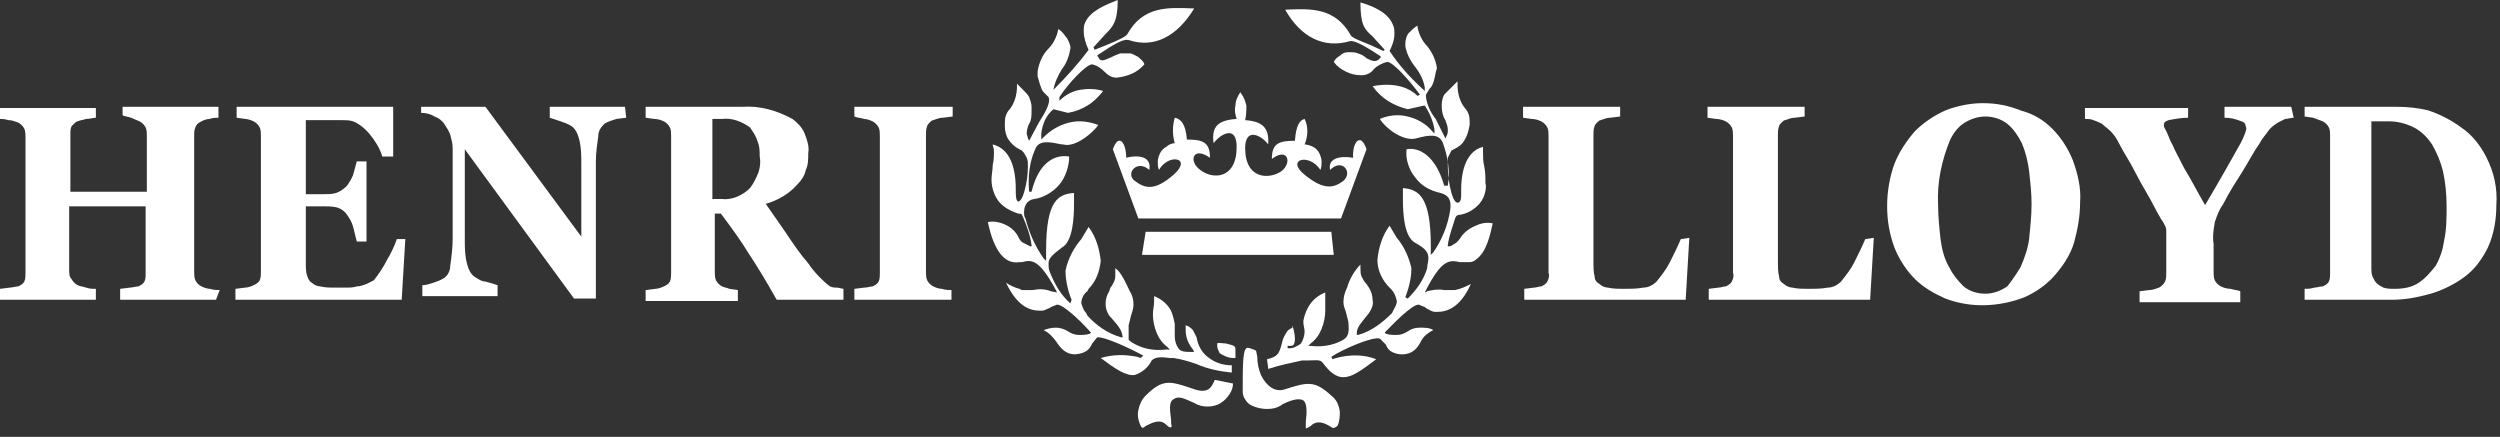
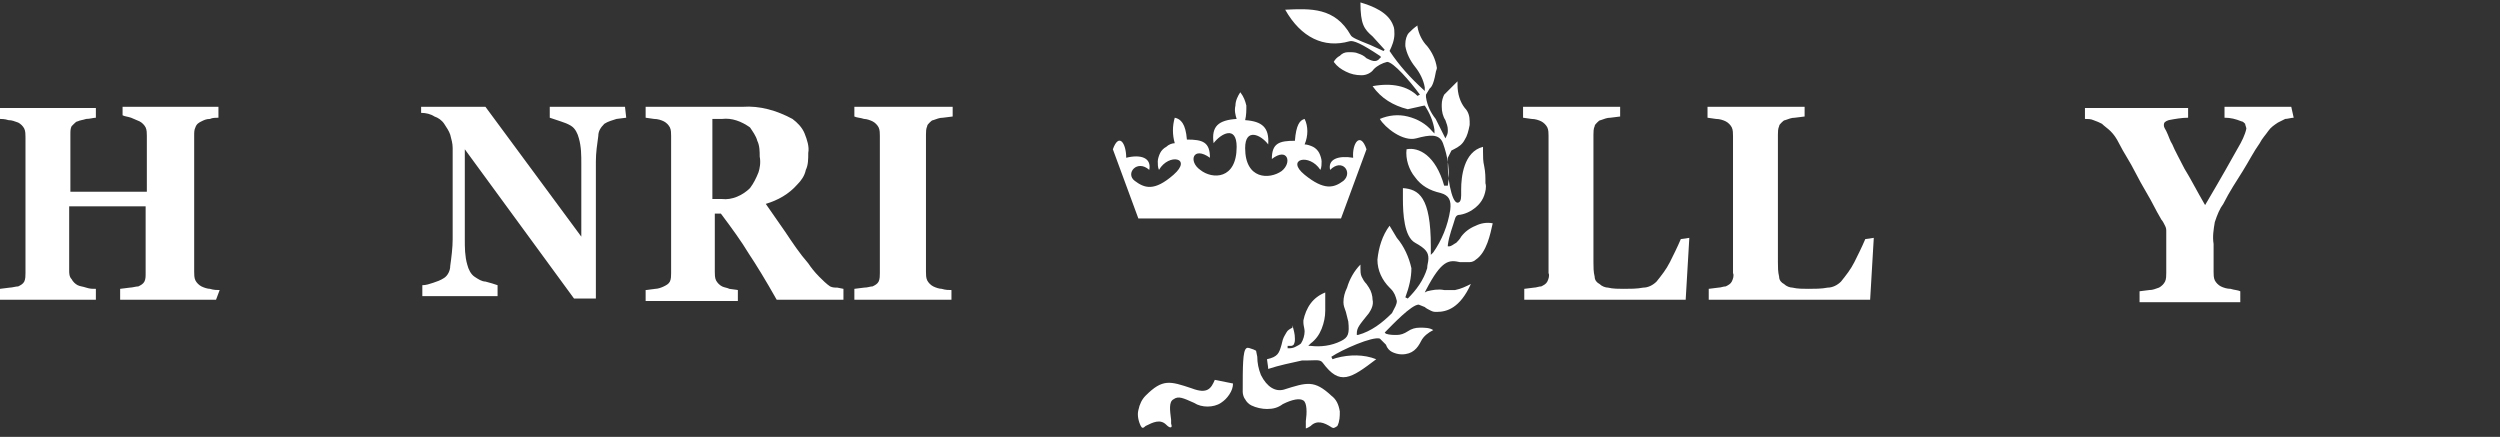
<svg xmlns="http://www.w3.org/2000/svg" width="206" height="36" viewBox="0 0 206 36" fill="none">
  <rect x="0" y="0" width="206" height="36" fill="#333333" stroke="none" />
  <g id="Frame" clip-path="url(#clip0_11762_50383)">
    <path id="Vector" d="M110.5 18L112.6 12.3C112.1 10.8 111.4 11.8 111.5 13C110.3 12.8 109.4 13.1 109.6 14C110.6 13 111.5 14.2 110.7 14.9C109.9 15.5 109.1 15.7 107.5 14.4C105.9 13.1 107.9 12.6 108.8 14C108.9 13.8 108.9 13.5 108.9 13.3C108.9 13.1 108.8 12.8 108.7 12.6C108.6 12.4 108.4 12.2 108.2 12.1C108 12 107.7 11.9 107.5 11.9C107.8 11.2 107.8 10.4 107.5 9.8C107.1 9.9 106.8 10.3 106.7 11.6C105.4 11.6 104.8 11.8 104.8 13.1C106.1 12.1 106.5 13.4 105.6 14.1C104.6 14.8 102.6 14.8 102.6 12.2C102.6 10.5 103.9 11.1 104.5 11.9C104.6 10.5 104 10 102.6 9.9C102.7 9.5 102.7 9.1 102.7 8.7C102.6 8.3 102.5 8 102.2 7.6C102 7.9 101.8 8.3 101.8 8.7C101.7 9.1 101.8 9.5 101.9 9.8C100.4 9.9 99.8 10.4 100 11.8C100.6 11 101.9 10.3 101.9 12.1C101.9 14.8 99.9 14.8 98.9 14C97.9 13.3 98.3 12 99.7 13C99.7 11.7 99.1 11.5 97.8 11.5C97.7 10.2 97.3 9.8 96.8 9.7C96.6 10.4 96.6 11.1 96.8 11.8C96.6 11.8 96.3 11.9 96.1 12.1C95.9 12.2 95.7 12.4 95.6 12.6C95.5 12.8 95.4 13.1 95.4 13.3C95.4 13.5 95.4 13.8 95.5 14C96.3 12.6 98.3 13 96.7 14.4C95.1 15.8 94.3 15.5 93.5 14.9C92.7 14.3 93.7 13.1 94.7 14C94.9 13 94 12.7 92.8 13C92.8 11.8 92.2 10.9 91.7 12.3L93.8 18H110.5Z" fill="white" />
-     <path id="Vector_2" d="M109.9 21L109.7 19.1H94.4L94.1 21H109.9Z" fill="white" />
+     <path id="Vector_2" d="M109.9 21H94.4L94.1 21H109.9Z" fill="white" />
    <path id="Vector_3" d="M98.2 32C96.4 31.4 95.8 31.2 94.4 32.6C94.1 32.9 93.9 33.3 93.8 33.8C93.7 34.2 93.8 34.7 94 35.1C94.1 35.3 94.2 35.3 94.4 35.1C95 34.8 95.6 34.5 96.1 35C96.4 35.3 96.5 35.2 96.5 35.2C96.5 35.2 96.6 35.2 96.5 34.9V34.6C96.4 33.8 96.3 33.1 96.7 32.9C97.1 32.6 97.5 32.8 98.4 33.2C98.7 33.4 99.1 33.5 99.5 33.5C99.9 33.5 100.3 33.4 100.6 33.2C100.9 33 101.1 32.8 101.3 32.5C101.5 32.2 101.6 31.9 101.6 31.6L100.1 31.3C99.8 32 99.5 32.5 98.2 32Z" fill="white" />
    <path id="Vector_4" d="M120.4 19.5C120.3 19.7 120.1 19.9 120 20C119.8 20.1 119.6 20.3 119.4 20.3H119.3V20.2C119.4 19.4 119.7 18.7 119.9 18C120 17.7 120.2 17.7 120.3 17.7C120.9 17.6 121.4 17.3 121.8 16.9C122 16.7 122.2 16.4 122.3 16.1C122.4 15.8 122.5 15.4 122.4 15.1C122.4 14.6 122.4 14.2 122.3 13.7C122.2 13.3 122.2 12.9 122.2 12.5C122.2 12.4 122.2 12.2 122.2 12.1C120.6 12.5 120.4 14.6 120.4 15.6C120.4 15.8 120.4 16 120.4 16.1C120.4 16.5 120.3 16.7 120.1 16.7C120 16.7 119.8 16.6 119.6 15.9C119.4 15.2 119.3 14.4 119.3 13.7C119.3 13.5 119.3 13.2 119.3 13C119.4 12.8 119.5 12.6 119.6 12.4L119.8 12.3C120.2 12.1 120.5 11.9 120.7 11.5C120.9 11.2 121 10.8 121.1 10.3C121.1 10.2 121.1 10.1 121.1 10C121.1 9.6 121 9.2 120.7 8.9C120.3 8.4 120.1 7.7 120.1 7C120.1 6.9 120.1 6.8 120.1 6.7L119.6 7.2C119.4 7.4 119.2 7.6 119 7.8C118.9 8 118.8 8.3 118.8 8.6C118.8 8.7 118.8 8.7 118.8 8.8C118.8 9.2 118.9 9.6 119.1 9.9C119.2 10.2 119.3 10.4 119.3 10.7C119.3 10.9 119.3 11 119.2 11.2L119.1 11.4L118.3 9.8C117.9 9.3 117.6 8.7 117.5 8C117.5 7.9 117.5 7.9 117.5 7.8L117.8 7.3C117.9 7.2 118.1 7.1 118.3 6C118.3 5.9 118.4 5.7 118.4 5.6C118.3 4.9 118 4.3 117.6 3.8C117.2 3.4 116.9 2.8 116.8 2.2C116.8 2.2 116.8 2.2 116.8 2.1C116.5 2.3 116.3 2.5 116.1 2.7C115.9 2.9 115.8 3.3 115.8 3.6C115.8 3.7 115.8 3.7 115.8 3.8C115.9 4.4 116.2 5 116.6 5.5C117 6 117.3 6.6 117.4 7.2V7.3V7.5L117.3 7.4C116.2 6.4 115.3 5.4 114.5 4.2C114.7 3.8 114.9 3.3 114.9 2.8C114.9 2.6 114.9 2.3 114.8 2.1C114.4 1 113.1 0.5 112.1 0.2C112.1 2 112.4 2.4 113.1 3L114.1 4.1L114 4.2L112.9 3.7C111.9 3.3 111.4 3.1 111.3 2.9C110 0.6 108 0.7 105.9 0.8C107.2 3.1 109.1 4 111.2 3.4C111.5 3.3 112.2 3.6 113.7 4.6L113.8 4.7L113.7 4.8C113.4 5.2 113 5 112.6 4.8C112.4 4.6 112.2 4.5 111.9 4.4C111.7 4.3 111.4 4.3 111.1 4.3C110.8 4.3 110.6 4.4 110.4 4.6C110.2 4.7 110 4.9 109.9 5.1C110.2 5.5 110.5 5.7 110.9 5.9C111.3 6.1 111.7 6.2 112.2 6.2C112.6 6.2 113 6 113.2 5.7C113.5 5.4 113.9 5.2 114.3 5.1C114.8 5.1 116.2 6.7 117 7.8L116.8 7.9C116 7.1 114.7 6.8 113.1 7.1C113.8 8.1 114.8 8.7 116 9L116.9 8.8C116.9 8.8 117.3 8.7 117.4 8.7C117.8 9.3 118.1 10 118.2 10.7V11L118 10.8C117.5 10.2 116.8 9.8 116 9.6C115.2 9.4 114.4 9.5 113.7 9.8C114.1 10.5 115.6 11.7 116.7 11.4C117.8 11.1 118.6 11 118.9 11.8C119.3 12.9 119.5 14.1 119.3 15.3H119C118.3 12.8 116.9 12.1 115.9 12.3C115.8 13.1 116.1 14 116.6 14.6C117.1 15.3 117.8 15.7 118.7 15.9C119.4 16.1 119.6 16.5 119.5 17.3C119.3 18.6 118.8 19.8 118.1 20.8L117.9 21V20.3C117.9 16.2 116.9 15.6 115.6 15.5C115.6 15.7 115.6 16 115.6 16.4C115.6 17.6 115.7 19.5 116.6 20C117.5 20.5 117.7 20.8 117.7 21.3C117.7 21.6 117.6 21.8 117.6 22.1C117.3 23.1 116.7 23.9 116 24.6L115.8 24.5C116.1 23.7 116.3 22.9 116.3 22.1C116.1 21.2 115.7 20.3 115.1 19.6L114.5 18.6C113.9 19.4 113.6 20.4 113.5 21.4C113.5 22.3 113.9 23.1 114.5 23.7L114.6 23.8C114.9 24.1 115 24.4 115.1 24.8C115.1 25.1 114.9 25.4 114.8 25.6L114.7 25.8C113.9 26.6 113 27.3 111.9 27.6H111.8V27.5C111.8 27 112 26.8 112.8 25.8C113 25.5 113.2 25.1 113.1 24.7C113.1 24.4 113 24 112.8 23.7L112.6 23.4C112.4 23.2 112.3 23 112.2 22.8C112.1 22.6 112.1 22.3 112.1 22.1C112.1 22 112.1 21.9 112.1 21.8C111.6 22.3 111.2 23 111 23.7C110.8 24.1 110.7 24.5 110.7 24.9C110.7 25.2 110.8 25.4 110.9 25.7L111.1 26.5C111.2 27.5 111.1 27.8 110.5 28.1C109.7 28.5 108.8 28.6 108 28.5H107.8L108 28.3C108.4 28 108.7 27.6 108.9 27.1C109.1 26.6 109.2 26.1 109.2 25.6C109.2 25.3 109.2 24.9 109.2 24.6C109.2 24.6 109.2 24.3 109.2 24.1C108.7 24.3 108.3 24.6 108 25C107.7 25.4 107.5 25.9 107.4 26.4C107.4 26.5 107.4 26.5 107.4 26.6C107.4 26.8 107.5 27.1 107.5 27.3C107.5 27.6 107.4 28 107.2 28.3C107.1 28.4 106.9 28.5 106.7 28.6C106.5 28.7 106.3 28.7 106.1 28.7V28.5C106.2 28.5 106.3 28.5 106.4 28.5C106.5 28.5 106.6 28.4 106.6 28.4C106.7 28.2 106.7 28.1 106.7 27.9C106.7 27.5 106.6 27.2 106.5 26.8V27C106.3 27.1 106.1 27.2 106 27.4C105.9 27.6 105.8 27.7 105.7 28L105.6 28.4C105.4 29.1 105.3 29.4 104.4 29.6C104.4 29.7 104.5 30.2 104.5 30.4C105.4 30.1 106.4 29.9 107.3 29.7H107.8C108.4 29.7 108.8 29.6 109 29.9C110.4 31.8 111.3 31.2 113.4 29.6C112.4 29.2 111.2 29.2 110.1 29.5L109.8 29.6L109.7 29.4C110.6 28.8 113.1 27.7 113.7 27.9L114.2 28.4C114.3 28.7 114.5 28.9 114.7 29C114.9 29.1 115.2 29.2 115.5 29.2C116.4 29.2 116.8 28.7 117.1 28.1C117.3 27.7 117.7 27.4 118.1 27.2C117.8 27 117.4 27 117 27C116.6 27 116.3 27.1 116 27.3C115.7 27.5 115.4 27.6 115.1 27.6C114.8 27.6 114.5 27.6 114.2 27.5L114.1 27.4L114.2 27.3C114.7 26.8 116.3 25.1 116.9 25.1L117.4 25.3C117.5 25.4 117.7 25.5 117.9 25.6C118.1 25.7 118.2 25.7 118.4 25.7C119.2 25.7 120.3 25.4 121.2 23.4C120.8 23.6 120.4 23.8 119.9 23.9H119.8H119C118.5 23.8 118 23.9 117.6 24L117.4 24.1L117.5 23.9C118.8 21.4 119.4 21.4 120.3 21.6H120.5C120.7 21.6 120.9 21.6 121.1 21.6C121.3 21.6 121.5 21.5 121.6 21.4C122.5 20.8 122.8 19.3 123 18.4C122.5 18.3 122 18.4 121.6 18.6C121.1 18.8 120.7 19.1 120.4 19.5Z" fill="white" />
    <path id="Vector_5" d="M109.7 32.6C108.3 31.3 107.7 31.5 105.8 32.1C105.1 32.3 104.4 31.9 103.9 30.9C103.7 30.4 103.6 29.9 103.6 29.4L103.5 28.9L103.3 28.8C103 28.7 102.8 28.6 102.7 28.7C102.4 28.9 102.4 30.2 102.4 32.3C102.4 32.5 102.5 32.8 102.6 32.9C102.7 33.1 102.9 33.3 103.1 33.4C103.5 33.6 104 33.7 104.4 33.7C104.9 33.7 105.3 33.6 105.7 33.3C106.5 32.9 107.1 32.8 107.4 33C107.7 33.2 107.7 34 107.6 34.7V35C107.6 35.3 107.6 35.3 107.6 35.3C107.6 35.3 107.7 35.3 108 35.1C108.5 34.6 109.1 34.8 109.7 35.2C109.9 35.3 109.9 35.3 110.2 35.1C110.4 34.7 110.4 34.3 110.4 33.9C110.3 33.3 110.1 32.9 109.7 32.6Z" fill="white" />
-     <path id="Vector_6" d="M101.6 29.5C101.7 29.5 101.8 29.5 101.8 29.5V28.9C101.8 28.5 101.8 28.5 101 28.3C100.7 28.3 100.4 28.2 100.3 28.3C100.3 28.4 100.3 28.4 100.3 28.5C100.3 28.7 100.4 28.9 100.5 29.1C100.8 29.3 101.2 29.5 101.6 29.5Z" fill="white" />
-     <path id="Vector_7" d="M98.6 27.8C98.5 27.6 98.4 27.4 98.3 27.2C98.1 27 98 26.9 97.7 26.8C97.7 26.9 97.7 27.1 97.7 27.2C97.7 27.8 97.9 28.3 98.3 28.8L98.4 29H98.2C97.7 29 97.3 29 97.1 28.7C96.9 28.4 96.8 28.1 96.8 27.7C96.8 27.5 96.8 27.2 96.8 27C96.8 26.9 96.8 26.8 96.8 26.7C96.7 26.2 96.6 25.7 96.3 25.3C96 24.9 95.6 24.6 95.1 24.4C95.1 24.6 95.1 24.8 95.1 24.8C95.1 25.2 95 25.5 95 25.9C95 26.4 95.1 26.9 95.3 27.4C95.5 27.9 95.8 28.3 96.2 28.6L96.4 28.8H96.1C95.2 28.9 94.4 28.8 93.6 28.4C93.4 28.3 93.2 28.2 93 28C93 27.8 93 27.6 93 27.3C93 27.1 93 27 93 26.8L93.2 26C93.3 25.7 93.4 25.4 93.4 25.1C93.4 24.7 93.3 24.3 93.1 24C92.5 22.7 92.2 22.3 91.9 22.1C91.9 22.3 91.9 22.4 91.9 22.6C91.9 22.8 91.9 23 91.8 23.2C91.7 23.4 91.6 23.6 91.5 23.7L91.4 24C91.2 24.3 91.1 24.7 91.1 25C91.1 25.4 91.2 25.7 91.4 26C92.3 27 92.4 27.2 92.5 27.7V27.8H92.4C91.3 27.5 90.3 26.8 89.6 26L89.5 25.8C89.3 25.6 89.2 25.3 89.1 25C89.1 24.6 89.3 24.2 89.6 24L89.7 23.8C90.3 23.2 90.6 22.4 90.7 21.5C90.6 20.5 90.3 19.5 89.7 18.7L89.1 19.7C88.5 20.4 88 21.3 87.8 22.3C87.8 23.1 88 24 88.3 24.7L88.2 25C87.4 24.3 86.9 23.4 86.5 22.4C86.4 22.2 86.4 21.9 86.4 21.7C86.4 21.3 86.7 21 87.5 20.4C88.4 19.9 88.5 18 88.5 16.7C88.5 16.5 88.5 16.3 88.5 16.1V15.9C87.2 16 86.2 16.5 86.2 20.6C86.2 20.8 86.2 21 86.2 21.2V21.5L86 21.3C85.3 20.3 84.8 19.2 84.5 18L84.4 17.8C84.3 17 84.6 16.5 85.2 16.4C86 16.3 86.8 15.8 87.3 15.2C87.8 14.6 88.1 13.7 88.1 12.9C87 12.7 85.6 13.3 85 15.8H84.8C84.7 14.6 84.8 13.4 85.3 12.3C85.6 11.5 86.5 11.7 87.5 11.9H87.6C88.6 12.2 90.1 10.9 90.5 10.3C89.7 10 88.9 9.9 88.1 10.1C87.3 10.3 86.6 10.7 86 11.3L85.8 11.5V11C85.9 10.2 86.2 9.5 86.8 9L87.2 9.1L88 9.3C88.6 9.2 89.1 9 89.6 8.7C90.1 8.4 90.5 8 90.9 7.5C90.3 7.3 89.6 7.3 89 7.4C88.4 7.5 87.8 7.8 87.3 8.3V8C88 6.9 89.5 5.3 90 5.3C90.4 5.4 90.7 5.6 91 5.9C91.3 6.2 91.6 6.4 92 6.4C92.9 6.3 93.7 6 94.3 5.3C94.2 5 94 4.9 93.8 4.7C93.6 4.6 93.3 4.4 93.1 4.4C92.8 4.4 92.6 4.4 92.3 4.4C92 4.5 91.8 4.6 91.6 4.7C91.1 4.9 90.7 5.2 90.5 4.7L90.4 4.6L90.5 4.5C92 3.5 92.6 3.2 93 3.3C95.1 4 97 3 98.4 0.7C96.2 0.6 94.2 0.5 92.9 2.8C92.8 3 92.2 3.3 91.2 3.7L90.2 4.1L90.1 3.9L91.1 2.8C91.7 2.2 92.1 1.8 92.1 0C91.1 0.4 89.8 0.9 89.4 1.9C89.3 2.1 89.3 2.3 89.3 2.6C89.3 3.1 89.5 3.7 89.7 4.1C88.9 5.2 87.9 6.3 86.9 7.3L86.8 7.4C86.9 6.8 87.2 6.2 87.5 5.7C87.9 5.2 88.1 4.6 88.2 4C88.2 3.9 88.2 3.9 88.2 3.8C88.1 3.5 88 3.2 87.8 3C87.6 2.7 87.4 2.5 87.2 2.4C87.1 3 86.8 3.6 86.4 4C85.9 4.5 85.6 5.2 85.5 5.9C85.5 6 85.5 6.2 85.5 6.3C85.8 7.4 85.9 7.5 86 7.6L86.4 8C86.6 8.5 86.1 9.3 85.6 10.1L84.8 11.6L84.7 11.4C84.7 11.3 84.6 11.1 84.6 11C84.6 10.7 84.7 10.4 84.8 10.2C85 9.9 85 9.5 85 9.1C85 9 85 8.9 85 8.8C85 8.5 84.9 8.3 84.8 8C84.7 7.8 84.5 7.6 84.3 7.4L83.8 6.9C83.8 7 83.8 7.1 83.8 7.1C83.8 7.8 83.6 8.5 83.2 9C82.9 9.3 82.8 9.7 82.8 10.1C82.8 10.2 82.8 10.3 82.8 10.4C82.8 10.8 82.9 11.2 83.1 11.5C83.3 11.8 83.6 12.1 84 12.3L84.2 12.4C84.4 12.6 84.5 12.8 84.6 13C84.7 13.2 84.7 13.5 84.7 13.7C84.7 14.4 84.6 15.1 84.4 15.8C84.2 16.5 84 16.6 83.9 16.6C83.8 16.6 83.7 16.4 83.7 15.9C83.7 15.8 83.7 15.7 83.7 15.6C83.7 13.4 83 12.2 81.8 11.9C81.8 12.1 81.9 12.2 81.9 12.4C81.9 12.8 81.9 13.2 81.8 13.6C81.8 14 81.7 14.4 81.7 14.8C81.7 15.4 81.9 16.1 82.3 16.6C82.7 17.1 83.3 17.4 83.9 17.6C84.1 17.6 84.2 17.6 84.3 17.9C84.6 18.6 84.9 19.4 85 20.2V20.3H84.9C84.7 20.2 84.5 20.1 84.3 20C84.1 19.9 84 19.7 83.9 19.5C83.7 19.1 83.3 18.7 82.8 18.5C82.4 18.3 81.8 18.2 81.4 18.3C81.9 20.7 82.8 21.8 84 21.6H84.2C85 21.4 85.6 21.3 87 23.9L87.1 24.1L86.6 24C86.1 23.8 85.6 23.8 85.1 23.9H84.2L84 23.8C83.6 23.7 83.2 23.5 82.9 23.3C83.8 25.2 84.8 25.6 85.7 25.6C85.9 25.6 86 25.6 86.2 25.5C86.4 25.4 86.5 25.4 86.6 25.3L87.1 25.1C87.6 25.1 88.9 26.3 89.8 27.3L89.9 27.4L89.8 27.5C89.5 27.6 89.2 27.6 88.9 27.6C88.6 27.6 88.3 27.5 88 27.3C87.7 27.1 87.3 27 87 27C86.6 27 86.3 27.1 86 27.2C86.4 27.4 86.7 27.7 87 28.1C87.4 28.7 87.8 29.2 88.6 29.2C89.6 29.1 89.8 28.7 90 28.3L90.4 27.8C91 27.7 93.3 28.8 94.2 29.3L94 29.5L93.7 29.4C92.7 29.2 91.7 29.2 90.7 29.5C91.9 30.4 92.8 31 93.5 30.9C94.1 30.7 94.6 30.3 94.9 29.7C95.2 29.4 95.7 29.4 96.4 29.5H96.7C97.4 29.6 98 29.8 98.6 30C99.5 30.4 100.5 30.6 101.5 30.7V30.1C100.8 30.1 100.1 29.9 99.5 29.4C99.1 29.1 98.7 28.5 98.6 27.8Z" fill="white" />
    <path id="Vector_8" d="M17.8 24.7H9.9V23.8L10.7 23.7C10.9 23.7 11.2 23.6 11.4 23.6C11.6 23.5 11.8 23.4 11.9 23.2C12 23 12 22.8 12 22.5V17H5.7V22.3C5.7 22.5 5.7 22.8 5.9 23C6 23.2 6.2 23.4 6.4 23.5C6.6 23.6 6.8 23.6 7.1 23.7C7.4 23.8 7.6 23.8 7.9 23.8V24.7H0V23.8L0.8 23.7C1 23.7 1.3 23.6 1.5 23.6C1.7 23.5 1.9 23.4 2 23.2C2.1 23 2.1 22.7 2.1 22.5V11.3C2.1 11.1 2.1 10.8 2 10.6C1.9 10.4 1.7 10.2 1.5 10.1C1.2 10 1 9.9 0.7 9.9C0.4 9.8 0.1 9.8 0 9.8V8.9H7.9V9.7C7.7 9.7 7.4 9.8 7.1 9.8C6.8 9.9 6.6 9.9 6.4 10C6.3 10 6.2 10.1 6.1 10.2C6 10.3 6 10.3 5.9 10.4C5.8 10.6 5.8 10.8 5.8 11.1V15.8H12.1V11.2C12.1 11 12.1 10.7 12 10.5C11.9 10.3 11.7 10.1 11.5 10C11.3 9.9 11 9.8 10.8 9.7C10.5 9.6 10.3 9.6 10.1 9.5V8.8H18V9.7C17.8 9.7 17.5 9.7 17.3 9.8C17 9.8 16.8 9.9 16.6 10C16.4 10.1 16.2 10.2 16.1 10.5C16 10.7 16 10.9 16 11.2V22.4C16 22.6 16 22.9 16.1 23.1C16.2 23.3 16.4 23.5 16.6 23.6C16.8 23.7 17.1 23.8 17.3 23.8C17.6 23.9 17.9 23.9 18.1 23.9L17.8 24.7Z" fill="white" />
-     <path id="Vector_9" d="M32.299 12.9H31.499C31.299 12.2 30.899 11.6 30.499 11.1C30.099 10.6 29.599 10.2 29.099 10C28.799 9.9 28.499 9.9 28.199 9.9H27.299H25.199V16H26.699C26.999 16 27.399 16 27.699 15.9C27.999 15.8 28.299 15.6 28.599 15.3C28.799 15 28.999 14.7 29.099 14.4C29.199 14 29.299 13.7 29.399 13.3H30.199V19.9H29.399C29.299 19.5 29.199 19.1 29.099 18.7C28.999 18.3 28.799 18 28.599 17.7C28.399 17.4 28.099 17.2 27.799 17.1C27.399 17 26.999 17 26.699 17H25.199V21.6C25.199 22 25.199 22.4 25.299 22.7C25.399 23 25.499 23.2 25.699 23.3C25.899 23.5 26.199 23.6 26.399 23.6C26.799 23.7 27.199 23.7 27.599 23.7H28.499C28.799 23.7 29.099 23.7 29.399 23.6C29.699 23.6 29.899 23.5 30.199 23.4C30.399 23.3 30.599 23.2 30.799 23.1C31.199 22.6 31.599 22 31.899 21.4C32.199 20.9 32.499 20.3 32.699 19.7H33.399L33.099 24.7H19.399V23.8L20.199 23.7C20.399 23.7 20.699 23.6 20.899 23.5C21.099 23.4 21.299 23.3 21.399 23.1C21.499 22.9 21.499 22.6 21.499 22.4V11.2C21.499 11 21.499 10.7 21.399 10.5C21.299 10.3 21.099 10.1 20.899 10C20.699 9.9 20.399 9.8 20.199 9.8L19.499 9.7V8.8H32.399V12.9H32.299Z" fill="white" />
    <path id="Vector_10" d="M51.6 9.7L50.8 9.8C50.5 9.9 50.1 10 49.8 10.2C49.5 10.5 49.3 10.8 49.3 11.2C49.2 11.9 49.1 12.6 49.1 13.3V24.6H47.3L38.3 12.3V19.7C38.3 20.4 38.3 21.1 38.5 21.8C38.6 22.2 38.8 22.6 39.1 22.8C39.4 23 39.7 23.2 40 23.2C40.4 23.3 40.7 23.4 41 23.5V24.4H34.8V23.5C35.1 23.5 35.4 23.4 35.7 23.3C36 23.2 36.3 23.1 36.6 22.9C36.9 22.7 37.1 22.3 37.1 21.9C37.2 21.2 37.3 20.4 37.3 19.7V12.2C37.3 11.8 37.2 11.5 37.1 11.1C37 10.8 36.8 10.5 36.6 10.2C36.4 9.9 36.1 9.7 35.8 9.6C35.5 9.4 35.1 9.3 34.7 9.3V8.8H40L47.9 19.5V13.5C47.9 12.8 47.9 12.1 47.7 11.4C47.6 11 47.4 10.6 47.1 10.4C46.8 10.2 46.5 10.1 46.2 10C45.9 9.9 45.6 9.8 45.3 9.7V8.8H51.5L51.6 9.7Z" fill="white" />
    <path id="Vector_11" d="M62.6 12.9C62.6 12.5 62.6 12 62.4 11.6C62.3 11.2 62 10.8 61.8 10.5C61.1 10 60.3 9.7 59.5 9.8H58.7V16.4H59.5C60.3 16.5 61.2 16.1 61.8 15.5C62.1 15.1 62.3 14.7 62.5 14.2C62.6 13.9 62.7 13.4 62.6 12.9ZM69.5 24.7H64C63.1 23.1 62.3 21.8 61.7 20.9C61.1 19.9 60.3 18.8 59.4 17.6H58.9V22.4C58.9 22.6 58.9 22.9 59 23.1C59.1 23.3 59.3 23.5 59.5 23.6C59.7 23.7 59.9 23.7 60.1 23.8L60.8 23.9V24.8H53.2V23.9L54 23.8C54.2 23.8 54.5 23.7 54.7 23.6C54.9 23.5 55.1 23.4 55.2 23.2C55.3 23 55.3 22.7 55.3 22.5V11.2C55.3 11 55.3 10.7 55.2 10.5C55.1 10.3 54.9 10.1 54.7 10C54.5 9.9 54.2 9.8 53.9 9.8L53.2 9.7V8.8H61.2C62.6 8.7 64 9.1 65.3 9.8C65.7 10.1 66.1 10.5 66.3 11C66.5 11.5 66.7 12.1 66.6 12.6C66.6 13.1 66.6 13.6 66.4 14C66.3 14.5 66 14.9 65.7 15.2C65 16 64.1 16.5 63.1 16.8L64.7 19.1C65.3 20 65.9 20.9 66.6 21.7C66.8 22 67.1 22.4 67.5 22.8C67.8 23.1 68.1 23.4 68.4 23.6C68.6 23.7 68.8 23.7 69 23.7L69.5 23.8V24.7Z" fill="white" />
    <path id="Vector_12" d="M78.5 24.7H70.4V23.8L71.2 23.7C71.5 23.7 71.7 23.6 71.9 23.6C72.1 23.5 72.3 23.4 72.4 23.2C72.5 23 72.5 22.7 72.5 22.5V11.2C72.5 11 72.5 10.7 72.4 10.5C72.3 10.3 72.1 10.1 71.9 10C71.7 9.9 71.4 9.8 71.2 9.8C70.9 9.7 70.6 9.7 70.4 9.6V8.8H78.5V9.6L77.7 9.7C77.4 9.7 77.2 9.8 76.9 9.9C76.8 9.9 76.7 10 76.6 10.1C76.5 10.2 76.4 10.3 76.4 10.4C76.3 10.6 76.3 10.9 76.3 11.1V22.4C76.3 22.6 76.3 22.9 76.4 23.1C76.5 23.3 76.7 23.5 76.9 23.6C77.1 23.7 77.4 23.8 77.6 23.8C77.9 23.9 78.2 23.9 78.4 23.9V24.7H78.5Z" fill="white" />
    <path id="Vector_13" d="M139.2 19.6L138.9 24.7H125.6V23.8L126.4 23.7C126.6 23.7 126.8 23.6 127 23.6C127.2 23.5 127.4 23.4 127.5 23.2C127.6 23 127.7 22.7 127.6 22.5V11.2C127.6 11 127.6 10.7 127.5 10.5C127.4 10.3 127.2 10.1 127 10C126.8 9.9 126.5 9.8 126.2 9.8L125.5 9.7V8.8H133.5V9.6L132.7 9.7C132.4 9.7 132.2 9.8 131.9 9.9C131.8 9.9 131.7 10 131.6 10.1C131.5 10.2 131.4 10.3 131.4 10.4C131.3 10.6 131.3 10.9 131.3 11.1V21.6C131.3 22 131.3 22.4 131.4 22.8C131.4 23.1 131.6 23.3 131.8 23.4C132 23.6 132.3 23.7 132.5 23.7C132.9 23.8 133.4 23.8 133.8 23.8C134.3 23.8 134.9 23.8 135.4 23.7C135.8 23.7 136.2 23.5 136.5 23.2C136.9 22.7 137.3 22.2 137.6 21.6C137.9 21 138.2 20.4 138.5 19.7L139.2 19.6Z" fill="white" />
    <path id="Vector_14" d="M154.4 19.6L154.1 24.7H140.8V23.8L141.6 23.7C141.8 23.7 142 23.6 142.2 23.6C142.4 23.5 142.6 23.4 142.7 23.2C142.8 23 142.9 22.7 142.8 22.5V11.2C142.8 11 142.8 10.7 142.7 10.5C142.6 10.3 142.4 10.1 142.2 10C142 9.9 141.7 9.8 141.4 9.8L140.7 9.7V8.8H148.7V9.6L147.9 9.7C147.6 9.7 147.4 9.8 147.1 9.9C147 9.9 146.9 10 146.8 10.1C146.7 10.2 146.6 10.3 146.6 10.4C146.5 10.6 146.5 10.9 146.5 11.1V21.6C146.5 22 146.5 22.4 146.6 22.8C146.6 23.1 146.8 23.3 147 23.4C147.2 23.6 147.5 23.7 147.7 23.7C148.1 23.8 148.6 23.8 149 23.8C149.5 23.8 150.1 23.8 150.6 23.7C151 23.7 151.4 23.5 151.7 23.2C152.1 22.7 152.5 22.2 152.8 21.6C153.1 21 153.4 20.4 153.7 19.7L154.4 19.6Z" fill="white" />
-     <path id="Vector_15" d="M166.5 22C166.8 21.3 167.1 20.5 167.2 19.7C167.3 18.7 167.4 17.8 167.4 16.8C167.4 15.9 167.3 15 167.2 14.1C167.1 13.3 166.9 12.5 166.6 11.8C166.3 11.2 165.9 10.6 165.4 10.2C164.9 9.8 164.2 9.6 163.6 9.6C163 9.6 162.4 9.8 161.9 10.1C161.4 10.4 161 10.9 160.7 11.5C160 13.2 159.6 15 159.7 16.9C159.7 17.8 159.8 18.8 159.9 19.7C160 20.5 160.2 21.3 160.6 22C160.9 22.6 161.3 23.1 161.8 23.6C162.3 24 162.9 24.2 163.6 24.2C164.2 24.2 164.8 24 165.4 23.6C165.8 23.1 166.2 22.5 166.5 22ZM169.1 10.6C169.8 11.3 170.4 12.2 170.8 13.2C171.2 14.3 171.5 15.5 171.4 16.7C171.4 17.8 171.2 18.9 170.9 20C170.6 21 170 21.9 169.3 22.7C168.6 23.5 167.7 24.1 166.8 24.5C164.7 25.3 162.4 25.4 160.3 24.6C159.4 24.2 158.5 23.7 157.8 23C157.1 22.3 156.5 21.4 156.1 20.4C155.7 19.3 155.5 18.2 155.5 17C155.5 15.8 155.7 14.6 156.1 13.5C156.5 12.5 157.1 11.6 157.8 10.8C158.5 10.1 159.4 9.5 160.3 9.1C161.3 8.7 162.4 8.5 163.4 8.5C164.5 8.5 165.5 8.7 166.5 9.1C167.6 9.4 168.4 9.9 169.1 10.6Z" fill="white" />
    <path id="Vector_16" d="M189 9.7C188.8 9.7 188.5 9.8 188.3 9.8C188.1 9.9 187.9 10 187.7 10.1C187.4 10.3 187.1 10.5 186.9 10.8C186.7 11.1 186.4 11.4 186.2 11.8C185.7 12.5 185.3 13.3 184.8 14.1C184.3 14.9 183.7 15.8 183.2 16.8C182.9 17.2 182.7 17.7 182.5 18.3C182.4 18.9 182.3 19.5 182.4 20.1V22.4C182.4 22.6 182.4 22.9 182.5 23.1C182.6 23.3 182.8 23.5 183 23.6C183.2 23.7 183.5 23.8 183.8 23.8C184.1 23.9 184.4 23.9 184.6 24V24.9H176.3V24L177.1 23.9C177.4 23.9 177.6 23.8 177.9 23.7C178.1 23.6 178.3 23.4 178.4 23.2C178.5 23 178.5 22.7 178.5 22.5V19.7C178.5 19.5 178.5 19.2 178.5 19.1C178.5 18.9 178.5 18.8 178.4 18.6C178.3 18.4 178.2 18.2 178.1 18.1C178 17.9 177.8 17.6 177.6 17.2C177.1 16.2 176.5 15.3 176 14.3C175.5 13.3 175 12.6 174.6 11.8C174.4 11.4 174.2 11.1 173.9 10.8C173.7 10.6 173.4 10.4 173.2 10.2C173 10.1 172.8 10 172.5 9.9C172.3 9.8 172 9.8 171.8 9.8V8.9H180.3V9.7C179.8 9.7 179.2 9.8 178.7 9.9C178.4 10 178.3 10.1 178.3 10.3C178.3 10.5 178.4 10.6 178.5 10.8C178.7 11.2 178.8 11.6 179 11.9C179.2 12.4 179.6 13.1 180 13.9C180.5 14.7 181 15.7 181.7 16.9C183 14.7 183.9 13.1 184.4 12.2C184.7 11.7 185 11.1 185.1 10.6C185.1 10.5 185 10.3 185 10.2C184.9 10.1 184.8 10 184.7 10C184.2 9.8 183.8 9.7 183.3 9.7V8.8H188.8L189 9.7Z" fill="white" />
-     <path id="Vector_17" d="M200.7 21.9C201.1 21.2 201.3 20.5 201.4 19.8C201.6 18.9 201.6 17.9 201.6 17C201.6 16 201.5 15 201.3 14.1C201.1 13.3 200.8 12.6 200.4 11.9C200 11.3 199.5 10.8 198.9 10.5C198.3 10.2 197.6 10 196.9 10H196.1H195.4V22.1C195.4 22.3 195.4 22.6 195.5 22.8C195.6 23 195.7 23.2 195.8 23.3C196 23.5 196.2 23.6 196.4 23.7C196.7 23.8 197 23.8 197.3 23.8C198 23.8 198.7 23.7 199.3 23.3C199.9 22.9 200.3 22.4 200.7 21.9ZM202.8 10.5C203.7 11.1 204.4 12 204.9 13C205.5 14.2 205.8 15.5 205.7 16.9C205.7 18.1 205.5 19.3 205 20.4C204.5 21.4 203.9 22.2 203.1 22.8C202.3 23.4 201.3 23.9 200.3 24.2C199.2 24.5 198.2 24.7 197.1 24.7H189.9V23.8C190.1 23.8 190.4 23.8 190.7 23.7C190.9 23.7 191.1 23.6 191.4 23.6C191.6 23.5 191.8 23.4 191.9 23.2C192 23 192 22.7 192 22.5V11.2C192 11 192 10.7 191.9 10.5C191.8 10.3 191.6 10.1 191.4 10C191.1 9.9 190.9 9.8 190.6 9.7L189.9 9.6V8.8H197.5C198.4 8.8 199.3 8.9 200.1 9.1C201 9.4 202 9.9 202.8 10.5Z" fill="white" />
  </g>
  <defs>
    <clipPath id="clip0_11762_50383">
      <rect width="206" height="36" fill="white" />
    </clipPath>
  </defs>
</svg>